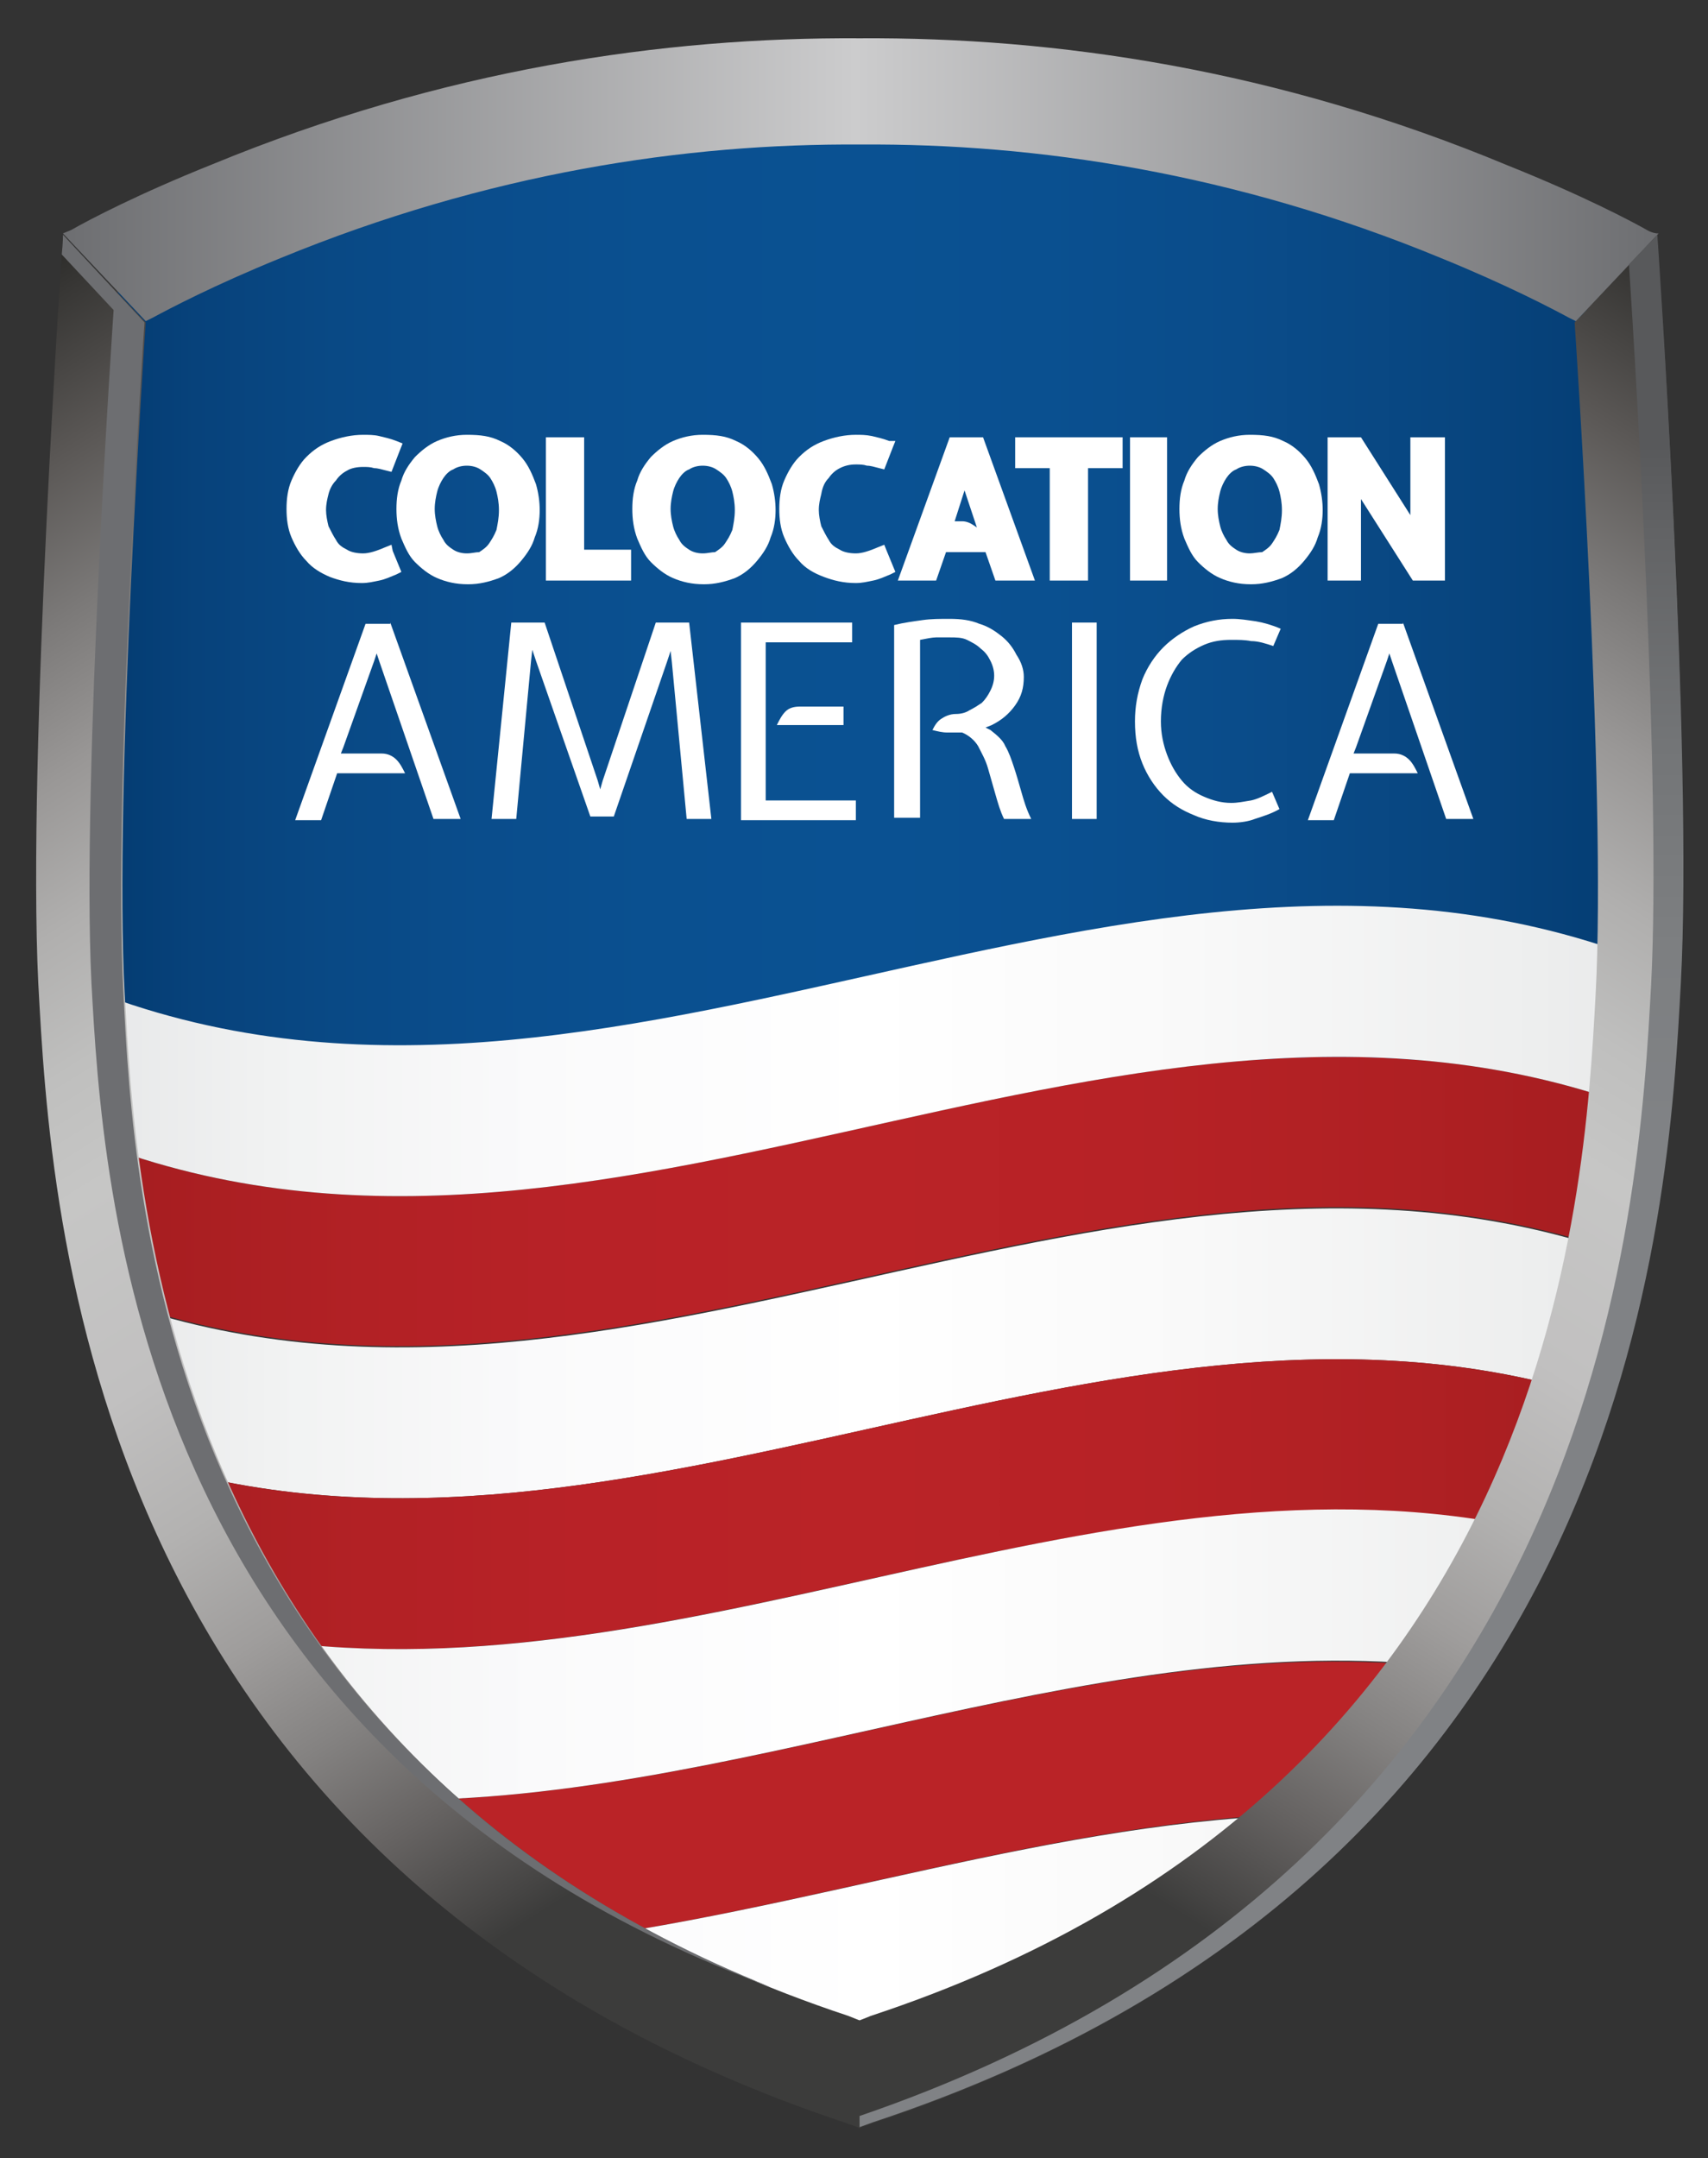
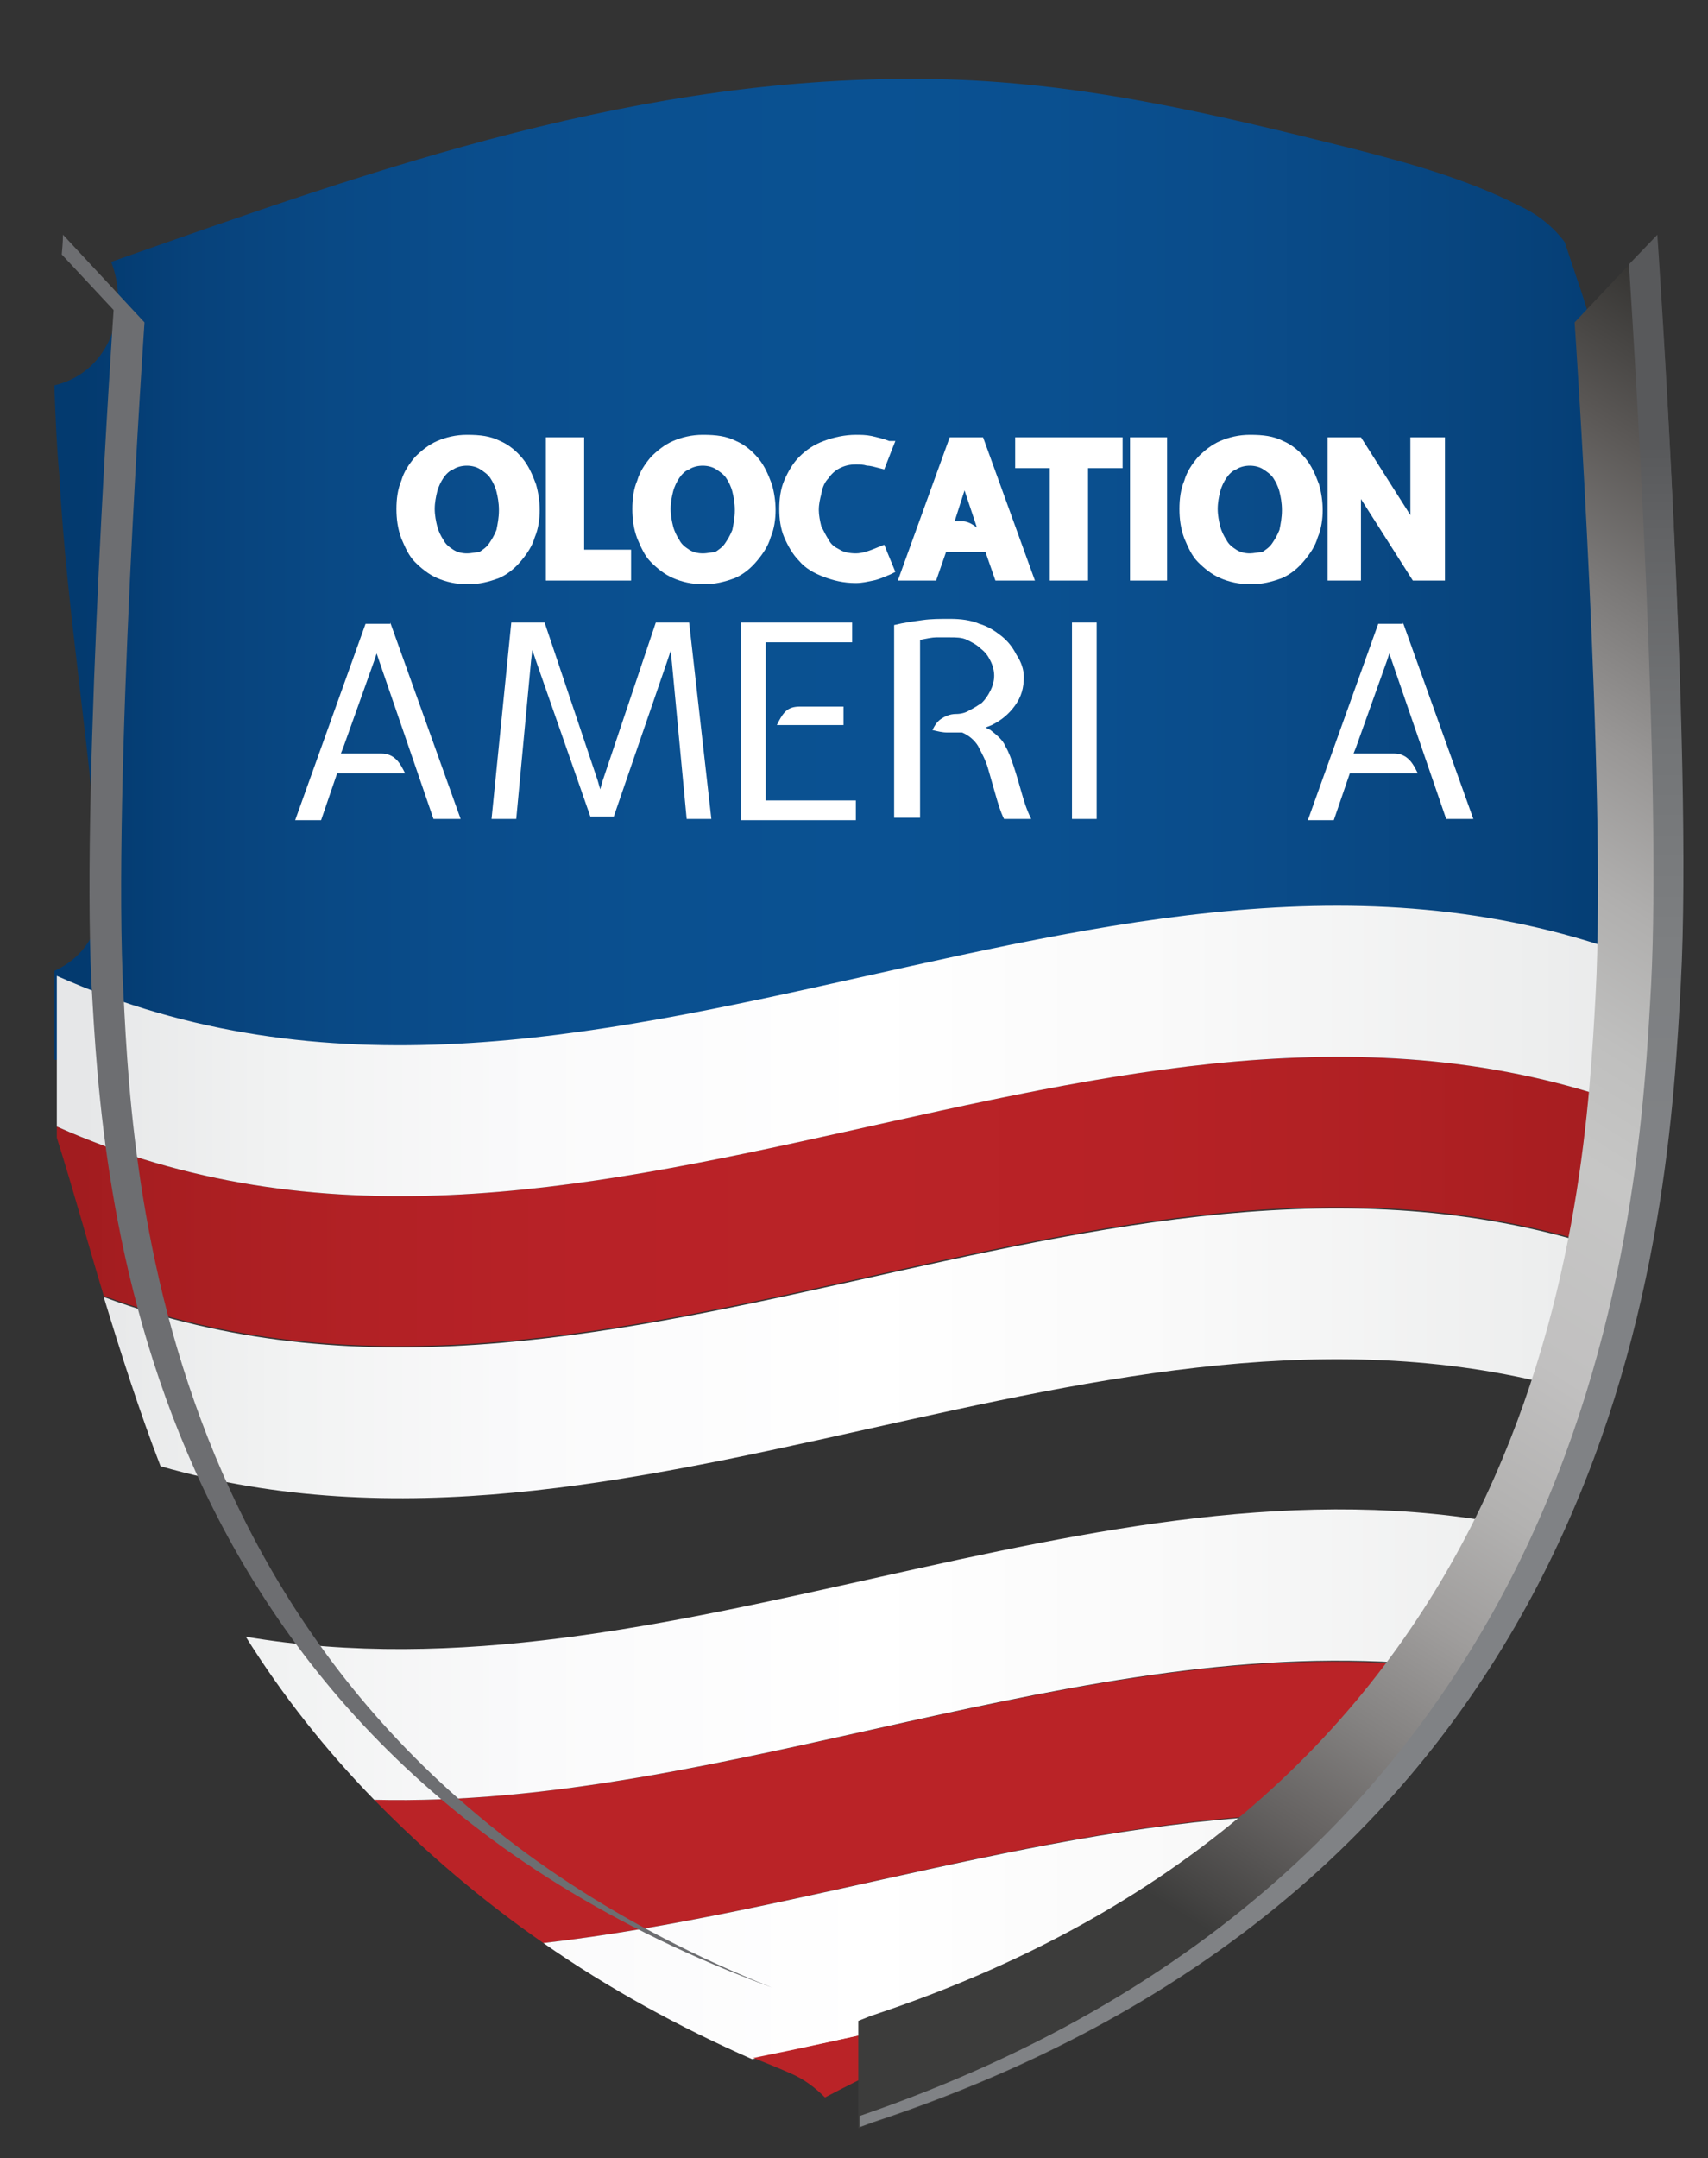
<svg xmlns="http://www.w3.org/2000/svg" version="1.1" id="Layer_1" x="0px" y="0px" viewBox="0 0 138.3 174.7" style="enable-background:new 0 0 138.3 174.7;" xml:space="preserve">
  <rect x="0" y="0" width="138.3" height="174.7" fill="#333333" stroke="none" />
  <style type="text/css">
	.st0{fill:#A7A9AC;}
	.st1{fill:#0A5192;}
	.st2{fill:#BA2327;}
	.st3{fill:url(#SVGID_1_);}
	.st4{fill:url(#SVGID_00000182518265456456839830000015669673749927137157_);}
	.st5{fill:url(#SVGID_00000101801242914057129180000006883973200589740934_);}
	.st6{fill:url(#SVGID_00000068670164940447708390000000682611633900892564_);}
	.st7{fill:url(#SVGID_00000133487437284719708890000005229749723422349748_);}
	.st8{fill:url(#SVGID_00000000911920696373889040000017463631113275387017_);}
	.st9{fill:url(#SVGID_00000119102946337712491040000017524114520108765628_);}
	.st10{fill:url(#SVGID_00000018921629630367690310000005809703645273358243_);}
	.st11{fill:url(#SVGID_00000150804277353848805840000003489740991456585616_);}
	.st12{fill:url(#SVGID_00000041293733014515385290000005128496282310523303_);}
	.st13{fill:url(#SVGID_00000008122100541721509200000015454327852721769365_);}
	.st14{fill:url(#SVGID_00000123424910730334611980000009721934831522085819_);}
	.st15{fill:#6D6E71;}
	.st16{fill:url(#SVGID_00000031898888971295614760000004254521918899126203_);}
	.st17{fill:url(#SVGID_00000013177594649576588380000016359373999093196695_);}
	.st18{fill:url(#SVGID_00000029745401812533540010000012919272063637426049_);}
	.st19{fill:url(#SVGID_00000091003822588624162740000013134293697831247777_);}
	.st20{fill:url(#SVGID_00000032635287562776460870000008859491934578216606_);}
	.st21{fill:url(#SVGID_00000021115014881363056620000015194570508443305870_);}
	.st22{fill:url(#SVGID_00000147914042451685689920000010094928689632492454_);}
	.st23{fill:url(#SVGID_00000109744290950697819860000005125281073608935598_);}
	.st24{fill:url(#SVGID_00000008854884832283053660000017550558475720227988_);}
	.st25{fill:url(#SVGID_00000110461722670398915830000010572571482811494822_);}
	.st26{fill:url(#SVGID_00000041282784491019175640000001650857581917143199_);}
	.st27{fill:url(#SVGID_00000152253718218457881620000005775153431857118107_);}
	.st28{fill:url(#SVGID_00000164476086072861200920000004148055155077961652_);}
	.st29{fill:url(#SVGID_00000003784588237005610210000011875402231196848545_);}
	.st30{fill:url(#SVGID_00000159465064129031443030000002914735933292229793_);}
	.st31{fill:url(#SVGID_00000167373890814280440580000011275658421358576260_);}
	.st32{fill:url(#SVGID_00000152260851413929418650000002787335757894006186_);}
	.st33{fill:url(#SVGID_00000106115824641281675560000010358079883311001233_);}
	.st34{fill:url(#SVGID_00000034806878461418652410000012043046006498696873_);}
	.st35{fill:url(#SVGID_00000111184828130771666260000017210246319798226604_);}
	.st36{fill:url(#SVGID_00000085211149350128930360000015003374497349096877_);}
	.st37{fill:url(#SVGID_00000018934731573623118030000000304208906692838800_);}
	.st38{fill:url(#SVGID_00000065051410173289432370000011378237211873570693_);}
	.st39{fill:url(#SVGID_00000056403987629974116020000004072013840533993123_);}
	.st40{fill:url(#SVGID_00000010994619971739335040000015850750750216114048_);}
	.st41{fill:url(#SVGID_00000129890686009165301720000010092274573080944530_);}
	.st42{fill:url(#SVGID_00000076596221330732370850000016121056540532318601_);}
	.st43{fill:url(#SVGID_00000044868648303349347820000013833332989767924893_);}
	.st44{fill:url(#SVGID_00000114035369950931490270000008984948558315297408_);}
	.st45{fill:url(#SVGID_00000182517051352416650460000012133615393009736614_);}
	.st46{fill:url(#SVGID_00000004544043716779688650000001017584011924078218_);}
	.st47{fill:url(#SVGID_00000160891213589693734920000010309921245010618544_);}
	.st48{fill:url(#SVGID_00000154400778187315200500000000597942796377135525_);}
	.st49{fill:url(#SVGID_00000031199113537230962270000015941770539750039450_);}
	.st50{fill:url(#SVGID_00000029768366475096404530000003791644926795040926_);}
	.st51{fill:url(#SVGID_00000005262134973214180920000001120396504669168821_);}
	.st52{fill:#FFFFFF;}
	.st53{fill:url(#SVGID_00000090263000562147810500000013101618066162339971_);}
	.st54{fill:url(#SVGID_00000035531588908804892540000005811781047181971867_);}
	.st55{fill:url(#SVGID_00000165929238191925433090000017637234672643106741_);}
	.st56{fill:url(#SVGID_00000160903043136033513280000008299914325794758584_);}
	.st57{fill:url(#SVGID_00000029008414469189708180000015568377571870419645_);}
	.st58{fill:url(#SVGID_00000122678982967686251960000012334262429186163372_);}
	.st59{fill:url(#SVGID_00000160912388126570645160000016435224443353311389_);}
	.st60{fill:url(#SVGID_00000115495752068441887290000013898082655636920503_);}
	.st61{fill:url(#SVGID_00000035511007063512237360000016560626758802385311_);}
	.st62{fill:url(#SVGID_00000011752187923319669740000014935182210132552379_);}
	.st63{fill:url(#SVGID_00000114042832518978313910000002651443458388900002_);}
	.st64{fill:url(#SVGID_00000040542845786703591960000014647266479312118703_);}
	.st65{fill:url(#SVGID_00000173872132850719583700000013431663154698116278_);}
	.st66{fill:url(#SVGID_00000183236696287828183760000006100007722258690449_);}
	.st67{fill:url(#SVGID_00000052818903776072135390000003774751767730729637_);}
	.st68{fill:url(#SVGID_00000145060719880009981360000012302569297486369680_);}
	.st69{fill:url(#SVGID_00000022559747798138777210000012165160391040986041_);}
	.st70{fill:url(#SVGID_00000049196555749594522560000006749625171944972444_);}
	.st71{fill:url(#SVGID_00000057115977884797375530000006353436753013079184_);}
	.st72{fill:url(#SVGID_00000020393923154793445430000016018095674336484762_);}
	.st73{fill:url(#SVGID_00000159469998508353209670000008233150502467718021_);}
	.st74{fill:url(#SVGID_00000003073523509363416030000012465882647979952828_);}
	.st75{fill:url(#SVGID_00000127725634378103641010000009972556344934682025_);}
	.st76{fill:url(#SVGID_00000074439344506848584720000013439091490529729929_);}
	.st77{fill:url(#SVGID_00000140706421471944443360000011909990276579011519_);}
	.st78{fill:url(#SVGID_00000036960293952672063300000013091981576928511165_);}
	.st79{fill:url(#SVGID_00000174570754124627601020000004048714805567938737_);}
	.st80{fill:url(#SVGID_00000060025622920462134300000005188542919832389290_);}
	.st81{fill:url(#SVGID_00000119819420751861164440000005553508253521303427_);}
	.st82{fill:url(#SVGID_00000039113885167758141420000008709949827187530121_);}
	.st83{fill:url(#SVGID_00000119833023784924106900000018444426075495384232_);}
	.st84{fill:url(#SVGID_00000010999854558573803840000004302327892213014183_);}
	.st85{fill:url(#SVGID_00000026864355400220185930000016175460283179477140_);}
	.st86{fill:url(#SVGID_00000058580043938122387310000005989510944597266083_);}
	.st87{fill:url(#SVGID_00000152965967962311763960000007640270170086945688_);}
	.st88{fill:url(#SVGID_00000029042853770845077310000016796182022336199097_);}
	.st89{fill:#A21C1F;}
	.st90{fill:#033A6F;}
	.st91{fill:#58595B;}
</style>
  <g>
    <g>
      <linearGradient id="SVGID_1_" gradientUnits="userSpaceOnUse" x1="4.357" y1="46.079" x2="135.956" y2="46.079">
        <stop offset="1.773860e-02" style="stop-color:#033A6F" />
        <stop offset="8.710085e-02" style="stop-color:#07427B" />
        <stop offset="0.173" style="stop-color:#094985" />
        <stop offset="0.265" style="stop-color:#0A4D8C" />
        <stop offset="0.368" style="stop-color:#0A5090" />
        <stop offset="0.503" style="stop-color:#0A5192" />
        <stop offset="0.61" style="stop-color:#0A5090" />
        <stop offset="0.728" style="stop-color:#0A4C8A" />
        <stop offset="0.852" style="stop-color:#084680" />
        <stop offset="0.978" style="stop-color:#043C72" />
        <stop offset="1" style="stop-color:#033A6F" />
      </linearGradient>
      <path class="st3" d="M131.2,47.4c0.2-9-0.6-16.5-3.6-25.1c-0.3-0.9-0.6-1.8-0.9-2.7c-0.9-1.2-2.1-2.2-3.6-2.9    c-4.3-2.2-9-3.5-13.7-4.7C98.2,9.2,87.4,6.6,75.6,6.4C51.9,6,30.9,13.5,9,21.2c1.5,3.8,0,8.9-4.6,10c0.1,2.7,0.2,5.2,0.4,7.2    c0.6,11.3,2.6,22.5,3.3,33.8c0.2,3.3-1.5,5.4-3.7,6.4v7.2h130.6c0.1-0.1,0.1-0.3,0.2-0.4C130.8,73.5,130.9,59.6,131.2,47.4z" />
      <g>
        <linearGradient id="SVGID_00000047017581128326793560000000191268846679951805_" gradientUnits="userSpaceOnUse" x1="-1074.913" y1="-397.761" x2="-1073.458" y2="-397.761" gradientTransform="matrix(90.415 0 0 -90.415 97192.852 -35866.258)">
          <stop offset="0" style="stop-color:#A21C1F" />
          <stop offset="1.773860e-02" style="stop-color:#A21C1F" />
          <stop offset="6.617552e-02" style="stop-color:#A81E21" />
          <stop offset="0.189" style="stop-color:#B22125" />
          <stop offset="0.326" style="stop-color:#B82227" />
          <stop offset="0.503" style="stop-color:#BA2327" />
          <stop offset="0.659" style="stop-color:#B72226" />
          <stop offset="0.834" style="stop-color:#AF2023" />
          <stop offset="1" style="stop-color:#A21C1F" />
        </linearGradient>
        <path style="fill:url(#SVGID_00000047017581128326793560000000191268846679951805_);" d="M132,89.5C89.5,74.1,47,110.1,4.6,91.2     v0.9c1.3,4.1,2.5,8.5,3.8,12.8c40.3,14.9,80.6-16.8,120.9-4.1c0-0.1,0-0.2,0-0.3c0.1-2.7,1.3-4.6,3-5.7     C132.3,93.1,132.1,91.3,132,89.5z" />
        <linearGradient id="SVGID_00000101824662027808815740000015533846855552384390_" gradientUnits="userSpaceOnUse" x1="-1074.913" y1="-397.802" x2="-1073.457" y2="-397.802" gradientTransform="matrix(90.415 0 0 -90.415 97192.852 -35857.758)">
          <stop offset="0" style="stop-color:#E6E7E8" />
          <stop offset="1.773860e-02" style="stop-color:#E6E7E8" />
          <stop offset="0.135" style="stop-color:#F1F2F2" />
          <stop offset="0.294" style="stop-color:#FAFAFB" />
          <stop offset="0.503" style="stop-color:#FFFFFF" />
          <stop offset="0.697" style="stop-color:#F9F9F9" />
          <stop offset="0.911" style="stop-color:#EDEEEE" />
          <stop offset="1" style="stop-color:#E6E7E8" />
        </linearGradient>
        <path style="fill:url(#SVGID_00000101824662027808815740000015533846855552384390_);" d="M8.4,105c1.4,4.6,2.9,9.3,4.6,13.7     c38.1,10.9,76.2-16.8,114.2-6.2c1.2-3.7,1.9-7.6,2.1-11.6C89,88.2,48.7,119.9,8.4,105z" />
        <linearGradient id="SVGID_00000017514581629325271570000005589162648169044119_" gradientUnits="userSpaceOnUse" x1="-1074.913" y1="-397.719" x2="-1073.457" y2="-397.719" gradientTransform="matrix(90.415 0 0 -90.415 97192.852 -35874.695)">
          <stop offset="0" style="stop-color:#E6E7E8" />
          <stop offset="1.773860e-02" style="stop-color:#E6E7E8" />
          <stop offset="0.135" style="stop-color:#F1F2F2" />
          <stop offset="0.294" style="stop-color:#FAFAFB" />
          <stop offset="0.503" style="stop-color:#FFFFFF" />
          <stop offset="0.697" style="stop-color:#F9F9F9" />
          <stop offset="0.911" style="stop-color:#EDEEEE" />
          <stop offset="1" style="stop-color:#E6E7E8" />
        </linearGradient>
        <path style="fill:url(#SVGID_00000017514581629325271570000005589162648169044119_);" d="M131.5,84.6c-0.3-3.1,1.2-5.2,3.2-6.2     C91.4,60.2,48,98.3,4.6,79v12.2C47,110.1,89.5,74.1,132,89.5C131.8,87.9,131.7,86.2,131.5,84.6z" />
        <linearGradient id="SVGID_00000044858564913800134910000018264179630193733005_" gradientUnits="userSpaceOnUse" x1="-1074.913" y1="-397.846" x2="-1073.457" y2="-397.846" gradientTransform="matrix(90.415 0 0 -90.415 97192.852 -35849.445)">
          <stop offset="0" style="stop-color:#A21C1F" />
          <stop offset="1.773860e-02" style="stop-color:#A21C1F" />
          <stop offset="6.617552e-02" style="stop-color:#A81E21" />
          <stop offset="0.189" style="stop-color:#B22125" />
          <stop offset="0.326" style="stop-color:#B82227" />
          <stop offset="0.503" style="stop-color:#BA2327" />
          <stop offset="0.659" style="stop-color:#B72226" />
          <stop offset="0.834" style="stop-color:#AF2023" />
          <stop offset="1" style="stop-color:#A21C1F" />
        </linearGradient>
-         <path style="fill:url(#SVGID_00000044858564913800134910000018264179630193733005_);" d="M13,118.7c1.3,3.2,2.6,6.4,4.2,9.3     c0.8,1.5,1.7,3,2.6,4.5c34.2,5.8,68.4-15.7,102.7-8.9c1.9-3.6,3.5-7.3,4.7-11.1C89.2,101.9,51.1,129.6,13,118.7z" />
        <path class="st2" d="M30.3,145.7c4.2,4.3,8.8,8.2,13.7,11.6c20.8-2.4,41.6-10.1,62.5-10.5c3.5-3.6,6.7-7.7,9.4-11.9     C87.4,132,58.9,146.4,30.3,145.7z" />
        <linearGradient id="SVGID_00000121999240218038897000000006525671632260445111_" gradientUnits="userSpaceOnUse" x1="-1074.913" y1="-397.953" x2="-1073.457" y2="-397.953" gradientTransform="matrix(90.415 0 0 -90.415 97192.852 -35824.258)">
          <stop offset="0" style="stop-color:#E6E7E8" />
          <stop offset="1.773860e-02" style="stop-color:#E6E7E8" />
          <stop offset="0.135" style="stop-color:#F1F2F2" />
          <stop offset="0.294" style="stop-color:#FAFAFB" />
          <stop offset="0.503" style="stop-color:#FFFFFF" />
          <stop offset="0.697" style="stop-color:#F9F9F9" />
          <stop offset="0.911" style="stop-color:#EDEEEE" />
          <stop offset="1" style="stop-color:#E6E7E8" />
        </linearGradient>
        <path style="fill:url(#SVGID_00000121999240218038897000000006525671632260445111_);" d="M44,157.3c5.3,3.7,11,6.8,16.9,9.4     c7.5-1.6,15-3.4,22.4-4.8c6-3,12-6.3,17.3-10.1c2-1.5,4-3.1,5.8-4.9C85.7,147.2,64.9,154.9,44,157.3z" />
        <linearGradient id="SVGID_00000063609841263387362100000017382277812271670661_" gradientUnits="userSpaceOnUse" x1="-1074.913" y1="-397.888" x2="-1073.457" y2="-397.888" gradientTransform="matrix(90.415 0 0 -90.415 97192.852 -35841.07)">
          <stop offset="0" style="stop-color:#E6E7E8" />
          <stop offset="1.773860e-02" style="stop-color:#E6E7E8" />
          <stop offset="0.135" style="stop-color:#F1F2F2" />
          <stop offset="0.294" style="stop-color:#FAFAFB" />
          <stop offset="0.503" style="stop-color:#FFFFFF" />
          <stop offset="0.697" style="stop-color:#F9F9F9" />
          <stop offset="0.911" style="stop-color:#EDEEEE" />
          <stop offset="1" style="stop-color:#E6E7E8" />
        </linearGradient>
        <path style="fill:url(#SVGID_00000063609841263387362100000017382277812271670661_);" d="M19.9,132.5c3,4.8,6.5,9.2,10.4,13.2     c28.5,0.7,57.1-13.7,85.6-10.9c1.3-2,2.5-4,3.7-6c1-1.7,2-3.5,2.9-5.3C88.4,116.8,54.1,138.3,19.9,132.5z" />
        <linearGradient id="SVGID_00000015342571578174729910000007208368104815349901_" gradientUnits="userSpaceOnUse" x1="-1074.914" y1="-397.96" x2="-1073.457" y2="-397.96" gradientTransform="matrix(90.415 0 0 -90.415 97192.852 -35815.758)">
          <stop offset="0" style="stop-color:#A21C1F" />
          <stop offset="1.773860e-02" style="stop-color:#A21C1F" />
          <stop offset="6.617552e-02" style="stop-color:#A81E21" />
          <stop offset="0.189" style="stop-color:#B22125" />
          <stop offset="0.326" style="stop-color:#B82227" />
          <stop offset="0.503" style="stop-color:#BA2327" />
          <stop offset="0.659" style="stop-color:#B72226" />
          <stop offset="0.834" style="stop-color:#AF2023" />
          <stop offset="1" style="stop-color:#A21C1F" />
        </linearGradient>
        <path style="fill:url(#SVGID_00000015342571578174729910000007208368104815349901_);" d="M61,166.6c1,0.4,2,0.8,2.9,1.2     c1.2,0.5,2.1,1.2,2.9,2c3.2-1.7,6.5-3.2,9.7-4.7c2.3-1.1,4.6-2.2,6.9-3.3C75.9,163.3,68.5,165.1,61,166.6z" />
      </g>
      <g>
        <linearGradient id="SVGID_00000088827069703333292950000010808642780793720767_" gradientUnits="userSpaceOnUse" x1="81.31" y1="148.95" x2="156.662" y2="28.543">
          <stop offset="1.773860e-02" style="stop-color:#3C3C3B" />
          <stop offset="3.531863e-02" style="stop-color:#464544" />
          <stop offset="9.837195e-02" style="stop-color:#666362" />
          <stop offset="0.165" style="stop-color:#848281" />
          <stop offset="0.235" style="stop-color:#9F9D9C" />
          <stop offset="0.31" style="stop-color:#B3B2B1" />
          <stop offset="0.394" style="stop-color:#C1C0C0" />
          <stop offset="0.503" style="stop-color:#C6C6C5" />
          <stop offset="0.567" style="stop-color:#BFBFBE" />
          <stop offset="0.638" style="stop-color:#B0AFAE" />
          <stop offset="0.713" style="stop-color:#999796" />
          <stop offset="0.789" style="stop-color:#7B7978" />
          <stop offset="0.868" style="stop-color:#5A5755" />
          <stop offset="0.947" style="stop-color:#373634" />
          <stop offset="1" style="stop-color:#1D1D1B" />
        </linearGradient>
        <path style="fill:url(#SVGID_00000088827069703333292950000010808642780793720767_);" d="M134.2,19l-6.7,7.1     c0,0,2.6,37.9,1.7,54.4c-0.9,16.5-3.3,64.4-58.7,82.7l-1,0.4v8.7l1.1-0.4c61.7-20.4,64.4-73.7,65.4-92.2     C137.1,61.2,134.2,19,134.2,19z" />
        <linearGradient id="SVGID_00000120560181929861425510000006676628848868387741_" gradientUnits="userSpaceOnUse" x1="-2605.998" y1="148.952" x2="-2530.645" y2="28.543" gradientTransform="matrix(-1 0 0 1 -2548.042 0)">
          <stop offset="1.773860e-02" style="stop-color:#3C3C3B" />
          <stop offset="3.531863e-02" style="stop-color:#464544" />
          <stop offset="9.837195e-02" style="stop-color:#666362" />
          <stop offset="0.165" style="stop-color:#848281" />
          <stop offset="0.235" style="stop-color:#9F9D9C" />
          <stop offset="0.31" style="stop-color:#B3B2B1" />
          <stop offset="0.394" style="stop-color:#C1C0C0" />
          <stop offset="0.503" style="stop-color:#C6C6C5" />
          <stop offset="0.567" style="stop-color:#BFBFBE" />
          <stop offset="0.638" style="stop-color:#B0AFAE" />
          <stop offset="0.713" style="stop-color:#999796" />
          <stop offset="0.789" style="stop-color:#7B7978" />
          <stop offset="0.868" style="stop-color:#5A5755" />
          <stop offset="0.947" style="stop-color:#373634" />
          <stop offset="1" style="stop-color:#1D1D1B" />
        </linearGradient>
-         <path style="fill:url(#SVGID_00000120560181929861425510000006676628848868387741_);" d="M5.1,19l6.7,7.1c0,0-2.6,37.9-1.7,54.4     c0.9,16.5,3.3,64.4,58.6,82.7l1,0.4v8.7l-1.1-0.4C6.8,151.4,4.1,98.1,3.1,79.6C2.2,61.2,5.1,19,5.1,19z" />
        <linearGradient id="SVGID_00000011003310516449763520000018037582684897391264_" gradientUnits="userSpaceOnUse" x1="5.074" y1="14.566" x2="134.19" y2="14.566">
          <stop offset="0" style="stop-color:#6D6E71" />
          <stop offset="0.497" style="stop-color:#CCCCCD" />
          <stop offset="1" style="stop-color:#6D6E71" />
        </linearGradient>
-         <path style="fill:url(#SVGID_00000011003310516449763520000018037582684897391264_);" d="M133.5,18.7c-1.4-0.8-5.4-2.9-11.4-5.3     C103.4,5.6,85.5,3,69.6,3.1C53.7,3,35.9,5.6,17.2,13.3c-6,2.4-10,4.5-11.4,5.3c-0.2,0.1-0.5,0.2-0.7,0.3l6.7,7.1     c0.2-0.1,0.4-0.2,0.6-0.3c1.3-0.7,4.9-2.6,10.3-4.8c16.8-6.9,32.8-9.3,47-9.2c14.2-0.1,30.3,2.3,47,9.2c5.4,2.2,9,4.1,10.3,4.8     c0.2,0.1,0.4,0.2,0.6,0.3l6.7-7.1C134,18.9,133.7,18.8,133.5,18.7z" />
      </g>
      <linearGradient id="SVGID_00000047762018660051484150000015726645317477159856_" gradientUnits="userSpaceOnUse" x1="102.982" y1="168.625" x2="102.982" y2="15.359">
        <stop offset="0.503" style="stop-color:#808285" />
        <stop offset="0.6" style="stop-color:#7D7F81" />
        <stop offset="0.707" style="stop-color:#737577" />
        <stop offset="0.819" style="stop-color:#626365" />
        <stop offset="0.865" style="stop-color:#58595B" />
      </linearGradient>
      <path style="fill:url(#SVGID_00000047762018660051484150000015726645317477159856_);" d="M134.2,19l-2.3,2.4    c0.6,9.2,2.6,42.4,1.8,58.2c-1,18.3-3.7,71-64.1,91.7v0.9l1.1-0.4c61.7-20.4,64.4-73.7,65.4-92.2C137.1,61.2,134.2,19,134.2,19z" />
      <path class="st15" d="M7.4,79.5c0.9,16.2,3.2,62.3,55.1,81.4C13.1,141.2,10.8,96.4,10,80.5c-0.9-16.5,1.7-54.4,1.7-54.4L5.1,19    c0,0,0,0.6-0.1,1.6l4.2,4.5C9.2,25.1,6.6,63,7.4,79.5z" />
    </g>
    <g>
-       <path class="st52" d="M31.7,44.1l-0.5,0.2c-0.7,0.3-1.3,0.5-1.8,0.5c-0.5,0-1-0.1-1.3-0.3c-0.4-0.2-0.7-0.4-0.9-0.8    c-0.2-0.3-0.4-0.7-0.6-1.1c-0.1-0.4-0.2-0.9-0.2-1.3c0-0.5,0.1-0.9,0.2-1.3c0.1-0.4,0.3-0.8,0.6-1.1c0.2-0.3,0.5-0.6,0.9-0.8    c0.3-0.2,0.8-0.3,1.3-0.3c0.3,0,0.6,0,0.9,0.1c0.3,0,0.6,0.1,1,0.2l0.4,0.1l0.7-1.8l0.2-0.5l-0.5-0.2c-0.5-0.2-1-0.3-1.4-0.4    c-0.4-0.1-0.9-0.1-1.3-0.1c-0.9,0-1.8,0.2-2.6,0.5c-0.8,0.3-1.4,0.7-2,1.3c-0.5,0.5-0.9,1.2-1.2,1.9c-0.3,0.7-0.4,1.5-0.4,2.3    c0,0.8,0.1,1.6,0.4,2.3c0.3,0.7,0.7,1.4,1.2,1.9c0.5,0.6,1.2,1,1.9,1.3c0.8,0.3,1.6,0.5,2.6,0.5c0.5,0,0.9-0.1,1.4-0.2    c0.5-0.1,0.9-0.3,1.4-0.5l0.4-0.2l-0.7-1.7L31.7,44.1z" />
      <path class="st52" d="M42.3,37.1c-0.5-0.6-1.1-1.1-1.8-1.4c-0.8-0.4-1.6-0.5-2.7-0.5c-0.9,0-1.7,0.2-2.4,0.5    c-0.7,0.3-1.3,0.8-1.8,1.3c-0.5,0.6-0.9,1.2-1.1,1.9c-0.3,0.7-0.4,1.5-0.4,2.3c0,0.8,0.1,1.6,0.4,2.4c0.3,0.7,0.6,1.4,1.1,1.9    c0.5,0.5,1.1,1,1.8,1.3c0.7,0.3,1.5,0.5,2.5,0.5c0.9,0,1.7-0.2,2.5-0.5c0.7-0.3,1.3-0.8,1.8-1.4c0.5-0.6,0.9-1.2,1.1-1.9    c0.3-0.7,0.4-1.5,0.4-2.2c0-0.7-0.1-1.4-0.3-2.1C43.1,38.4,42.8,37.7,42.3,37.1z M37.8,44.8c-0.4,0-0.8-0.1-1.1-0.3    c-0.3-0.2-0.6-0.4-0.8-0.8c-0.2-0.3-0.4-0.7-0.5-1.1c-0.1-0.4-0.2-0.9-0.2-1.4c0-0.5,0.1-1,0.2-1.4c0.1-0.4,0.3-0.8,0.5-1.1    c0.2-0.3,0.5-0.6,0.8-0.7c0.3-0.2,0.7-0.3,1.1-0.3c0.4,0,0.8,0.1,1.1,0.3c0.3,0.2,0.6,0.4,0.8,0.7c0.2,0.3,0.4,0.7,0.5,1.1    c0.1,0.4,0.2,0.9,0.2,1.5c0,0.6-0.1,1.1-0.2,1.6c-0.2,0.5-0.4,0.8-0.6,1.1c-0.2,0.3-0.5,0.5-0.8,0.7    C38.5,44.7,38.2,44.8,37.8,44.8z" />
      <polygon class="st52" points="47.3,35.4 44.2,35.4 44.2,35.9 44.2,47 51.1,47 51.1,45 51.1,44.5 47.3,44.5   " />
      <path class="st52" d="M61.4,37.1c-0.5-0.6-1.1-1.1-1.8-1.4c-0.8-0.4-1.6-0.5-2.7-0.5c-0.9,0-1.7,0.2-2.4,0.5    c-0.7,0.3-1.3,0.8-1.8,1.3c-0.5,0.6-0.9,1.2-1.1,1.9c-0.3,0.7-0.4,1.5-0.4,2.3c0,0.8,0.1,1.6,0.4,2.4c0.3,0.7,0.6,1.4,1.1,1.9    c0.5,0.5,1.1,1,1.8,1.3c0.7,0.3,1.5,0.5,2.5,0.5c0.9,0,1.7-0.2,2.5-0.5c0.7-0.3,1.3-0.8,1.8-1.4c0.5-0.6,0.9-1.2,1.1-1.9    c0.3-0.7,0.4-1.5,0.4-2.2c0-0.7-0.1-1.4-0.3-2.1C62.2,38.4,61.9,37.7,61.4,37.1z M56.9,44.8c-0.4,0-0.8-0.1-1.1-0.3    c-0.3-0.2-0.6-0.4-0.8-0.8c-0.2-0.3-0.4-0.7-0.5-1.1c-0.1-0.4-0.2-0.9-0.2-1.4c0-0.5,0.1-1,0.2-1.4c0.1-0.4,0.3-0.8,0.5-1.1    c0.2-0.3,0.5-0.6,0.8-0.7c0.3-0.2,0.7-0.3,1.1-0.3c0.4,0,0.8,0.1,1.1,0.3c0.3,0.2,0.6,0.4,0.8,0.7c0.2,0.3,0.4,0.7,0.5,1.1    c0.1,0.4,0.2,0.9,0.2,1.5c0,0.6-0.1,1.1-0.2,1.6c-0.2,0.5-0.4,0.8-0.6,1.1c-0.2,0.3-0.5,0.5-0.8,0.7    C57.6,44.7,57.3,44.8,56.9,44.8z" />
      <path class="st52" d="M67.1,38.7c0.2-0.3,0.5-0.6,0.9-0.8c0.4-0.2,0.8-0.3,1.3-0.3c0.3,0,0.6,0,0.9,0.1c0.3,0,0.6,0.1,1,0.2    l0.4,0.1l0.7-1.8l0.2-0.5L72,35.7c-0.5-0.2-1-0.3-1.4-0.4c-0.5-0.1-0.9-0.1-1.3-0.1c-0.9,0-1.8,0.2-2.6,0.5    c-0.8,0.3-1.4,0.7-2,1.3c-0.5,0.5-0.9,1.2-1.2,1.9c-0.3,0.7-0.4,1.5-0.4,2.3c0,0.8,0.1,1.6,0.4,2.3c0.3,0.7,0.7,1.4,1.2,1.9    c0.5,0.6,1.2,1,2,1.3c0.8,0.3,1.6,0.5,2.6,0.5c0.5,0,0.9-0.1,1.4-0.2c0.5-0.1,0.9-0.3,1.4-0.5l0.4-0.2l-0.7-1.7l-0.2-0.5l-0.5,0.2    c-0.7,0.3-1.3,0.5-1.8,0.5c-0.5,0-1-0.1-1.3-0.3c-0.4-0.2-0.7-0.4-0.9-0.8c-0.2-0.3-0.4-0.7-0.6-1.1c-0.1-0.4-0.2-0.9-0.2-1.3    c0-0.5,0.1-0.9,0.2-1.3C66.6,39.4,66.8,39,67.1,38.7z" />
      <path class="st52" d="M77.2,35.4h-0.3L72.7,47h3.1l0.8-2.3h3.2l0.8,2.3h2.5h0.7l-4.2-11.6H77.2z M78.8,42.5L78.8,42.5L78.8,42.5    c-0.3-0.2-0.6-0.3-0.9-0.3h-0.6l0.8-2.5l1,3L78.8,42.5z" />
      <polygon class="st52" points="82.2,37.4 82.2,37.9 82.7,37.9 85,37.9 85,47 88.1,47 88.1,37.9 90.4,37.9 90.9,37.9 90.9,35.9     90.9,35.4 82.2,35.4   " />
      <polygon class="st52" points="91.5,35.4 91.5,47 94,47 94.5,47 94.5,46.5 94.5,35.4 92,35.4   " />
      <path class="st52" d="M105.7,37.1c-0.5-0.6-1.1-1.1-1.8-1.4c-0.8-0.4-1.6-0.5-2.7-0.5c-0.9,0-1.7,0.2-2.4,0.5    c-0.7,0.3-1.3,0.8-1.8,1.3c-0.5,0.6-0.9,1.2-1.1,1.9c-0.3,0.7-0.4,1.5-0.4,2.3c0,0.8,0.1,1.6,0.4,2.4c0.3,0.7,0.6,1.4,1.1,1.9    c0.5,0.5,1.1,1,1.8,1.3c0.7,0.3,1.5,0.5,2.5,0.5c0.9,0,1.7-0.2,2.5-0.5c0.7-0.3,1.3-0.8,1.8-1.4c0.5-0.6,0.9-1.2,1.1-1.9    c0.3-0.7,0.4-1.5,0.4-2.2c0-0.7-0.1-1.4-0.3-2.1C106.5,38.4,106.2,37.7,105.7,37.1z M101.2,44.8c-0.4,0-0.8-0.1-1.1-0.3    c-0.3-0.2-0.6-0.4-0.8-0.8c-0.2-0.3-0.4-0.7-0.5-1.1c-0.1-0.4-0.2-0.9-0.2-1.4c0-0.5,0.1-1,0.2-1.4c0.1-0.4,0.3-0.8,0.5-1.1    c0.2-0.3,0.5-0.6,0.8-0.7c0.3-0.2,0.7-0.3,1.1-0.3c0.4,0,0.8,0.1,1.1,0.3c0.3,0.2,0.6,0.4,0.8,0.7c0.2,0.3,0.4,0.7,0.5,1.1    c0.1,0.4,0.2,0.9,0.2,1.5c0,0.6-0.1,1.1-0.2,1.6c-0.2,0.5-0.4,0.8-0.6,1.1c-0.2,0.3-0.5,0.5-0.8,0.7    C101.9,44.7,101.5,44.8,101.2,44.8z" />
      <polygon class="st52" points="114.7,35.4 114.2,35.4 114.2,41.7 110.2,35.4 107.9,35.4 107.5,35.4 107.5,47 109.7,47 110.2,47     110.2,40.4 114.4,47 116.5,47 117,47 117,35.4   " />
    </g>
    <g>
      <g>
        <path class="st52" d="M31.6,50.4l5.7,15.9h-2.2l-4.4-12.8l-0.2-0.6l-0.2,0.6l-2.5,7L27.6,61l0.3,0h3c0.5,0,0.9,0.2,1.2,0.5     c0.3,0.3,0.5,0.7,0.7,1.1h-5.5l-1.3,3.8h-2.1l5.7-15.9H31.6z" />
        <path class="st52" d="M41.4,50.4h2.7l4.3,12.8l0.2,0.7l0.2-0.7l4.3-12.8h2.7l1.8,15.9h-2l-1.2-12.7l-0.1-0.9l-0.3,0.9l-4.3,12.5     h-1.9l-4.4-12.6l-0.3-0.9l-0.1,0.9l-1.2,12.8h-2L41.4,50.4z" />
        <path class="st52" d="M60,50.4H69V52h-7v12.8h7.3v1.6H60V50.4z M68.3,57.2v1.5h-5.4c0.2-0.4,0.4-0.8,0.7-1.1     c0.3-0.3,0.7-0.4,1.2-0.4H68.3z" />
        <path class="st52" d="M82.9,54.8c0,0.9-0.2,1.6-0.7,2.3c-0.5,0.7-1.1,1.2-1.9,1.6l-0.5,0.2l0.4,0.2c0.5,0.4,1,0.8,1.2,1.3     c0.3,0.5,0.5,1.1,0.7,1.7c0.2,0.6,0.4,1.3,0.6,2c0.2,0.7,0.4,1.4,0.8,2.2h-2.2c-0.3-0.6-0.5-1.3-0.7-2c-0.2-0.7-0.4-1.4-0.6-2.1     c-0.2-0.7-0.5-1.2-0.8-1.8c-0.3-0.5-0.8-0.9-1.3-1.1c0,0-0.1,0-0.2,0c-0.3,0-0.7,0-1,0c-0.4,0-0.8-0.1-1.2-0.2     c0.2-0.4,0.4-0.7,0.7-0.9c0.3-0.2,0.7-0.4,1.2-0.4c0.4,0,0.8-0.1,1.1-0.3c0.4-0.2,0.7-0.4,1-0.6c0.3-0.3,0.5-0.6,0.7-1     c0.2-0.4,0.3-0.8,0.3-1.2c0-0.4-0.1-0.8-0.3-1.2c-0.2-0.4-0.4-0.7-0.8-1c-0.3-0.3-0.7-0.5-1.1-0.7c-0.4-0.2-0.9-0.2-1.4-0.2     c-0.4,0-0.8,0-1.1,0c-0.3,0-0.8,0.1-1.3,0.2v14.4h-2.1V50.6c0.8-0.2,1.6-0.3,2.3-0.4c0.7-0.1,1.4-0.1,2.2-0.1     c0.9,0,1.7,0.1,2.4,0.4c0.7,0.2,1.3,0.6,1.8,1c0.5,0.4,0.9,0.9,1.2,1.5C82.7,53.6,82.9,54.2,82.9,54.8L82.9,54.8z" />
        <path class="st52" d="M88.8,66.3h-2V50.4h2V66.3z" />
-         <path class="st52" d="M99.8,66.6c-1.1,0-2.2-0.2-3.1-0.6c-1-0.4-1.8-0.9-2.5-1.6c-0.7-0.7-1.3-1.6-1.7-2.6     c-0.4-1-0.6-2.1-0.6-3.4c0-1.2,0.2-2.3,0.6-3.4c0.4-1,1-1.9,1.7-2.6c0.7-0.7,1.6-1.3,2.5-1.7c1-0.4,2-0.6,3.1-0.6     c0.6,0,1.2,0.1,1.9,0.2c0.6,0.1,1.3,0.3,2,0.6l-0.6,1.4c-0.6-0.2-1.2-0.4-1.8-0.4c-0.5-0.1-1-0.1-1.6-0.1c-0.8,0-1.5,0.1-2.2,0.4     c-0.7,0.3-1.3,0.7-1.8,1.2c-0.5,0.6-0.9,1.3-1.2,2.1c-0.3,0.8-0.5,1.8-0.5,2.9c0,1,0.2,1.9,0.5,2.7c0.3,0.8,0.7,1.5,1.2,2.1     c0.5,0.6,1.1,1,1.8,1.3c0.7,0.3,1.4,0.5,2.2,0.5c0.5,0,1-0.1,1.6-0.2c0.5-0.1,1.1-0.4,1.7-0.7l0.6,1.4c-0.7,0.4-1.4,0.6-2,0.8     C101.1,66.5,100.4,66.6,99.8,66.6z" />
        <path class="st52" d="M113.6,50.4l5.7,15.9h-2.2l-4.4-12.8l-0.2-0.6l-0.2,0.6l-2.5,7l-0.2,0.5l0.3,0h3c0.5,0,0.9,0.2,1.2,0.5     c0.3,0.3,0.5,0.7,0.7,1.1h-5.5l-1.3,3.8h-2.1l5.7-15.9H113.6z" />
      </g>
    </g>
  </g>
</svg>